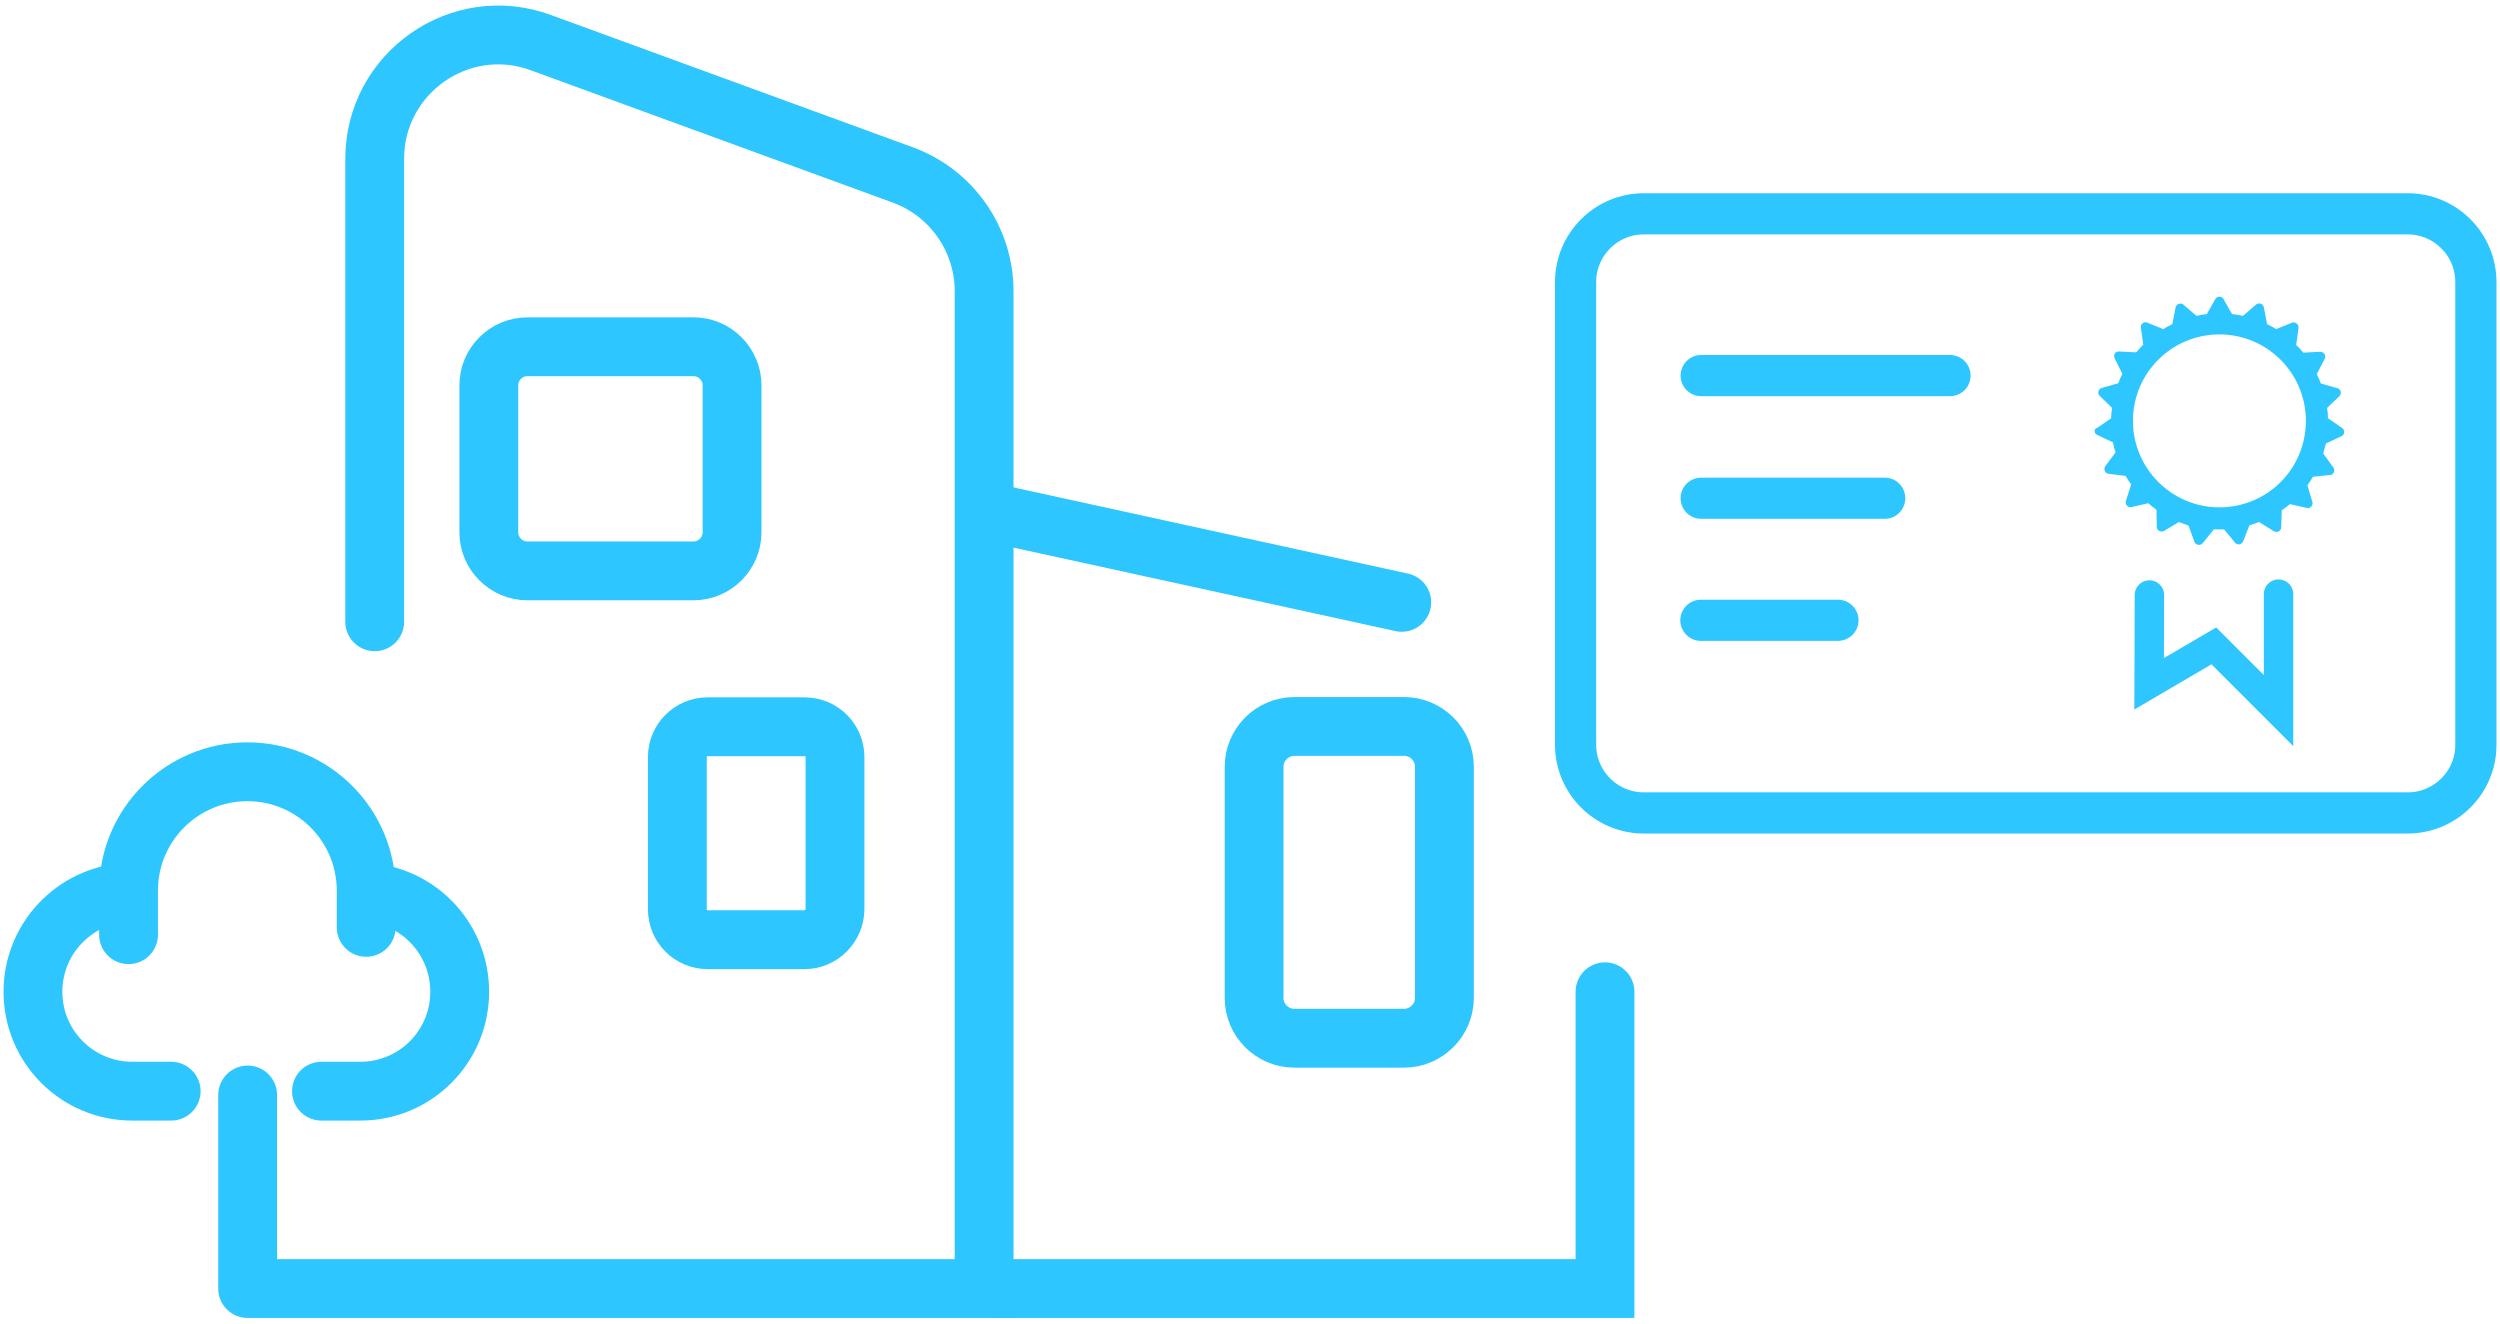
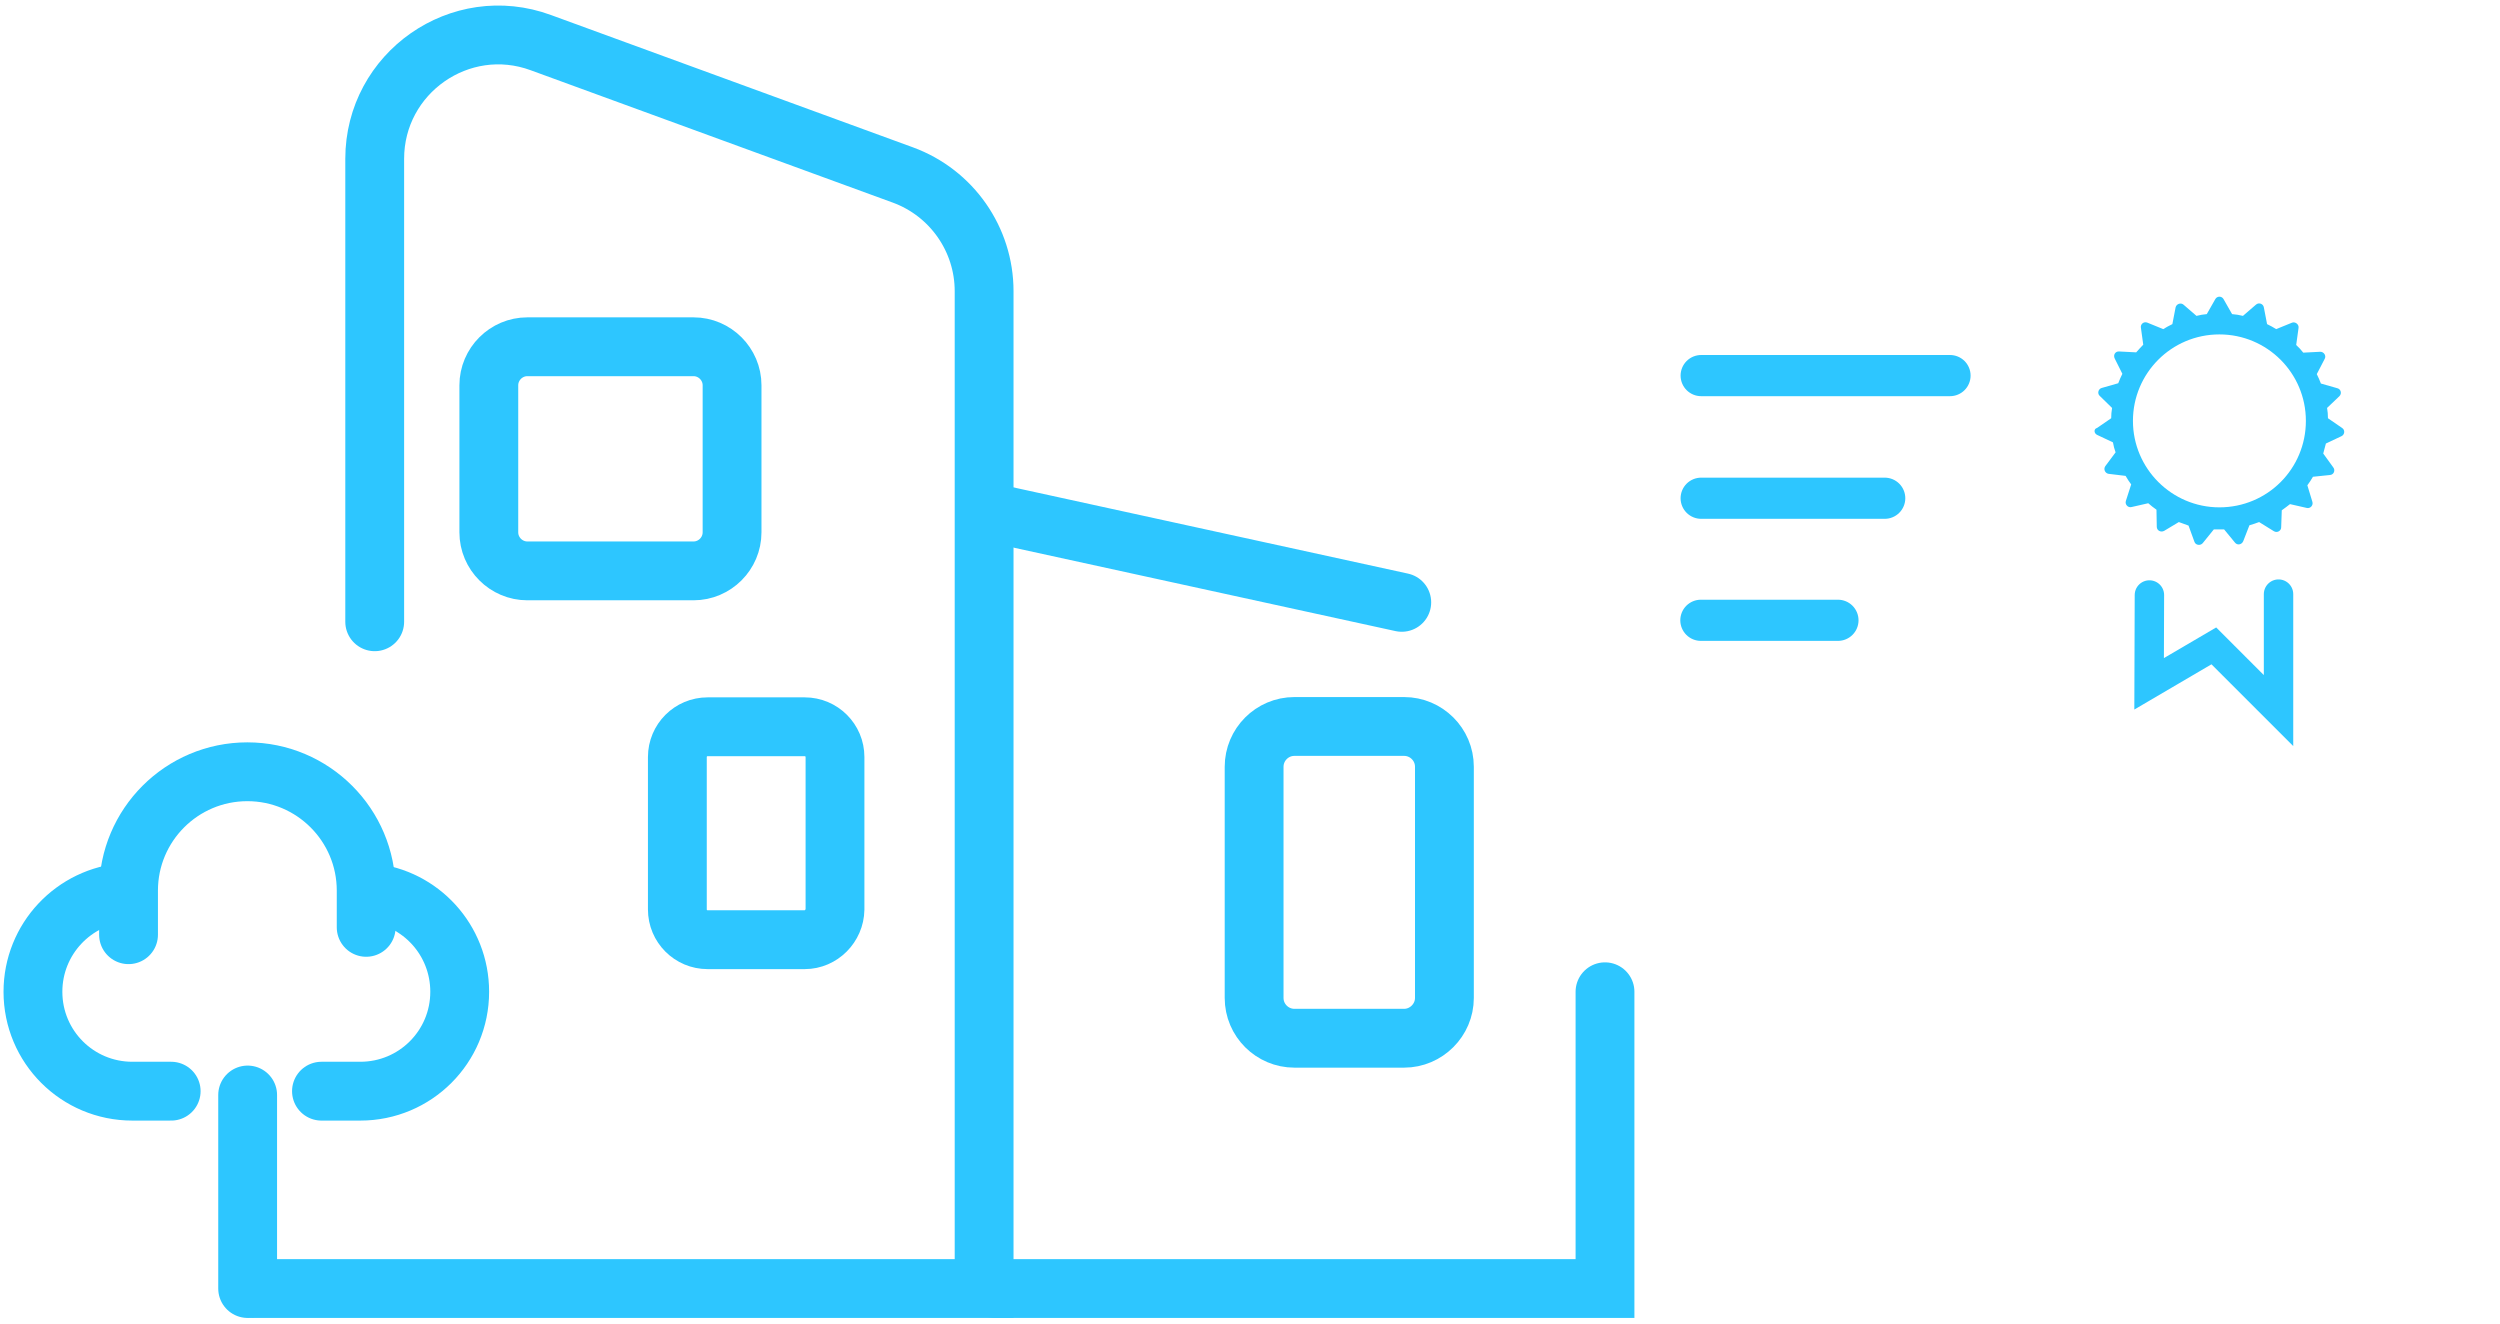
<svg xmlns="http://www.w3.org/2000/svg" version="1.1" id="Layer_1" x="0px" y="0px" viewBox="0 0 85 45" style="enable-background:new 0 0 85 45;" xml:space="preserve">
  <style type="text/css"> .st0{fill:none;stroke:#2DC6FF;stroke-width:2;stroke-linecap:round;stroke-miterlimit:10;} .st1{fill:none;stroke:#2DC6FF;stroke-linecap:round;stroke-miterlimit:10;} .st2{fill:#2DC6FF;} .st3{fill:none;stroke:#2DC6FF;stroke-width:1.4;stroke-linecap:round;stroke-miterlimit:10;} </style>
  <g id="Office_building_00000163772517605541065610000002512527697251758726_">
    <g>
      <path class="st0" d="M12.74,21.14V5.4c0-2.92,2.91-4.96,5.65-3.95L30.7,5.95c1.66,0.61,2.76,2.19,2.76,3.95v33.91H8.63" />
      <polyline class="st0" points="54.57,33.72 54.57,43.81 33.84,43.81 " />
      <line class="st0" x1="33.84" y1="17.46" x2="47.66" y2="20.48" />
      <path class="st0" d="M23.58,19.41h-5.65c-0.72,0-1.31-0.59-1.31-1.31v-5c0-0.72,0.59-1.31,1.31-1.31h5.65 c0.72,0,1.31,0.59,1.31,1.31v5C24.89,18.82,24.3,19.41,23.58,19.41z" />
      <path class="st0" d="M27.36,31.95h-3.3c-0.57,0-1.03-0.46-1.03-1.03v-5.18c0-0.57,0.46-1.03,1.03-1.03h3.3 c0.57,0,1.03,0.46,1.03,1.03v5.18C28.38,31.48,27.92,31.95,27.36,31.95z" />
      <path class="st0" d="M47.74,35.3h-3.73c-0.75,0-1.37-0.61-1.37-1.37v-7.86c0-0.75,0.61-1.37,1.37-1.37h3.73 c0.75,0,1.37,0.61,1.37,1.37v7.86C49.11,34.68,48.49,35.3,47.74,35.3z" />
      <g>
        <path class="st0" d="M4.37,31.78v-1.5c0-2.23,1.81-4.04,4.04-4.04h0c2.23,0,4.04,1.81,4.04,4.04v1.25" />
        <path class="st0" d="M12.59,30.35c1.71,0.17,3.04,1.61,3.04,3.37v0c0,1.87-1.51,3.38-3.38,3.38h-1.32" />
        <path class="st0" d="M5.82,37.1H4.5c-1.87,0-3.38-1.51-3.38-3.38v0c0-1.79,1.39-3.26,3.16-3.38" />
      </g>
      <line class="st0" x1="8.42" y1="37.23" x2="8.42" y2="43.81" />
    </g>
  </g>
  <g>
    <g id="Rossete-_minimal_00000101104086893299796400000004834950488933307308_">
      <g id="bookmark_00000114059150031783204470000017664067011833560506_">
        <path class="st1" d="M73.08,20.23l-0.01,3.02l2.2-1.29l2.2,2.2v-3.96" />
      </g>
      <g id="Rosette_00000088109588583290642280000006143753047047687298_">
        <g>
          <path class="st2" d="M71.31,14.79l0.53,0.25c0.02,0.12,0.05,0.23,0.09,0.34l-0.35,0.47c-0.07,0.1-0.01,0.24,0.11,0.26l0.58,0.07 c0.06,0.1,0.12,0.2,0.19,0.29l-0.18,0.56c-0.04,0.12,0.07,0.24,0.19,0.21l0.57-0.13c0.09,0.08,0.18,0.15,0.28,0.22l0.01,0.58 c0,0.13,0.14,0.2,0.25,0.14l0.5-0.3c0.11,0.04,0.22,0.08,0.33,0.12l0.2,0.55c0.04,0.12,0.2,0.14,0.28,0.05L75.27,18 c0.06,0,0.12,0,0.19,0c0.05,0,0.11,0,0.16,0l0.37,0.45c0.08,0.1,0.23,0.07,0.28-0.05l0.21-0.54c0.11-0.03,0.22-0.07,0.33-0.11 l0.5,0.31c0.11,0.07,0.25-0.01,0.25-0.13l0.02-0.58c0.1-0.07,0.19-0.14,0.28-0.21l0.57,0.13c0.12,0.03,0.23-0.09,0.19-0.21 l-0.17-0.56c0.07-0.09,0.13-0.19,0.19-0.29l0.58-0.06c0.13-0.01,0.19-0.16,0.11-0.26l-0.34-0.47c0.03-0.11,0.06-0.23,0.09-0.34 l0.53-0.25c0.11-0.05,0.13-0.21,0.02-0.28l-0.48-0.33c0-0.12-0.01-0.24-0.03-0.35l0.42-0.4c0.09-0.09,0.05-0.24-0.07-0.27 l-0.56-0.16c-0.04-0.11-0.09-0.22-0.14-0.32l0.27-0.52c0.06-0.11-0.03-0.24-0.15-0.24l-0.58,0.03 c-0.07-0.09-0.15-0.18-0.24-0.26l0.08-0.58c0.02-0.12-0.11-0.22-0.22-0.18l-0.54,0.22c-0.1-0.06-0.2-0.12-0.31-0.17l-0.11-0.57 c-0.02-0.12-0.17-0.18-0.27-0.09l-0.44,0.38c-0.12-0.03-0.24-0.05-0.37-0.06h0l-0.29-0.51c-0.06-0.11-0.22-0.11-0.28,0 l-0.29,0.51h0c-0.12,0.01-0.23,0.03-0.35,0.06l-0.44-0.38c-0.09-0.08-0.24-0.03-0.27,0.09l-0.11,0.57 c-0.11,0.05-0.21,0.11-0.31,0.17l-0.54-0.22c-0.12-0.05-0.24,0.05-0.22,0.17l0.08,0.58c-0.08,0.08-0.16,0.17-0.24,0.26 l-0.58-0.03c-0.13-0.01-0.21,0.12-0.15,0.24l0.26,0.52c-0.05,0.1-0.1,0.21-0.14,0.32v0l-0.56,0.16 c-0.12,0.03-0.16,0.19-0.07,0.27l0.42,0.41c-0.02,0.12-0.03,0.23-0.03,0.35l-0.48,0.33C71.18,14.58,71.19,14.74,71.31,14.79z M72.52,14.31c0-1.62,1.31-2.94,2.94-2.94c1.62,0,2.94,1.31,2.94,2.94s-1.31,2.94-2.94,2.94 C73.84,17.25,72.52,15.93,72.52,14.31z" />
        </g>
      </g>
    </g>
-     <path class="st3" d="M81.86,27.64H55.89c-1.28,0-2.32-1.04-2.32-2.32V9.59c0-1.28,1.04-2.32,2.32-2.32h25.97 c1.28,0,2.32,1.04,2.32,2.32v15.74C84.18,26.6,83.14,27.64,81.86,27.64z" />
    <line class="st3" x1="57.83" y1="21.09" x2="62.49" y2="21.09" />
    <line class="st3" x1="57.84" y1="16.94" x2="64.08" y2="16.94" />
    <line class="st3" x1="57.84" y1="12.77" x2="66.3" y2="12.77" />
  </g>
</svg>